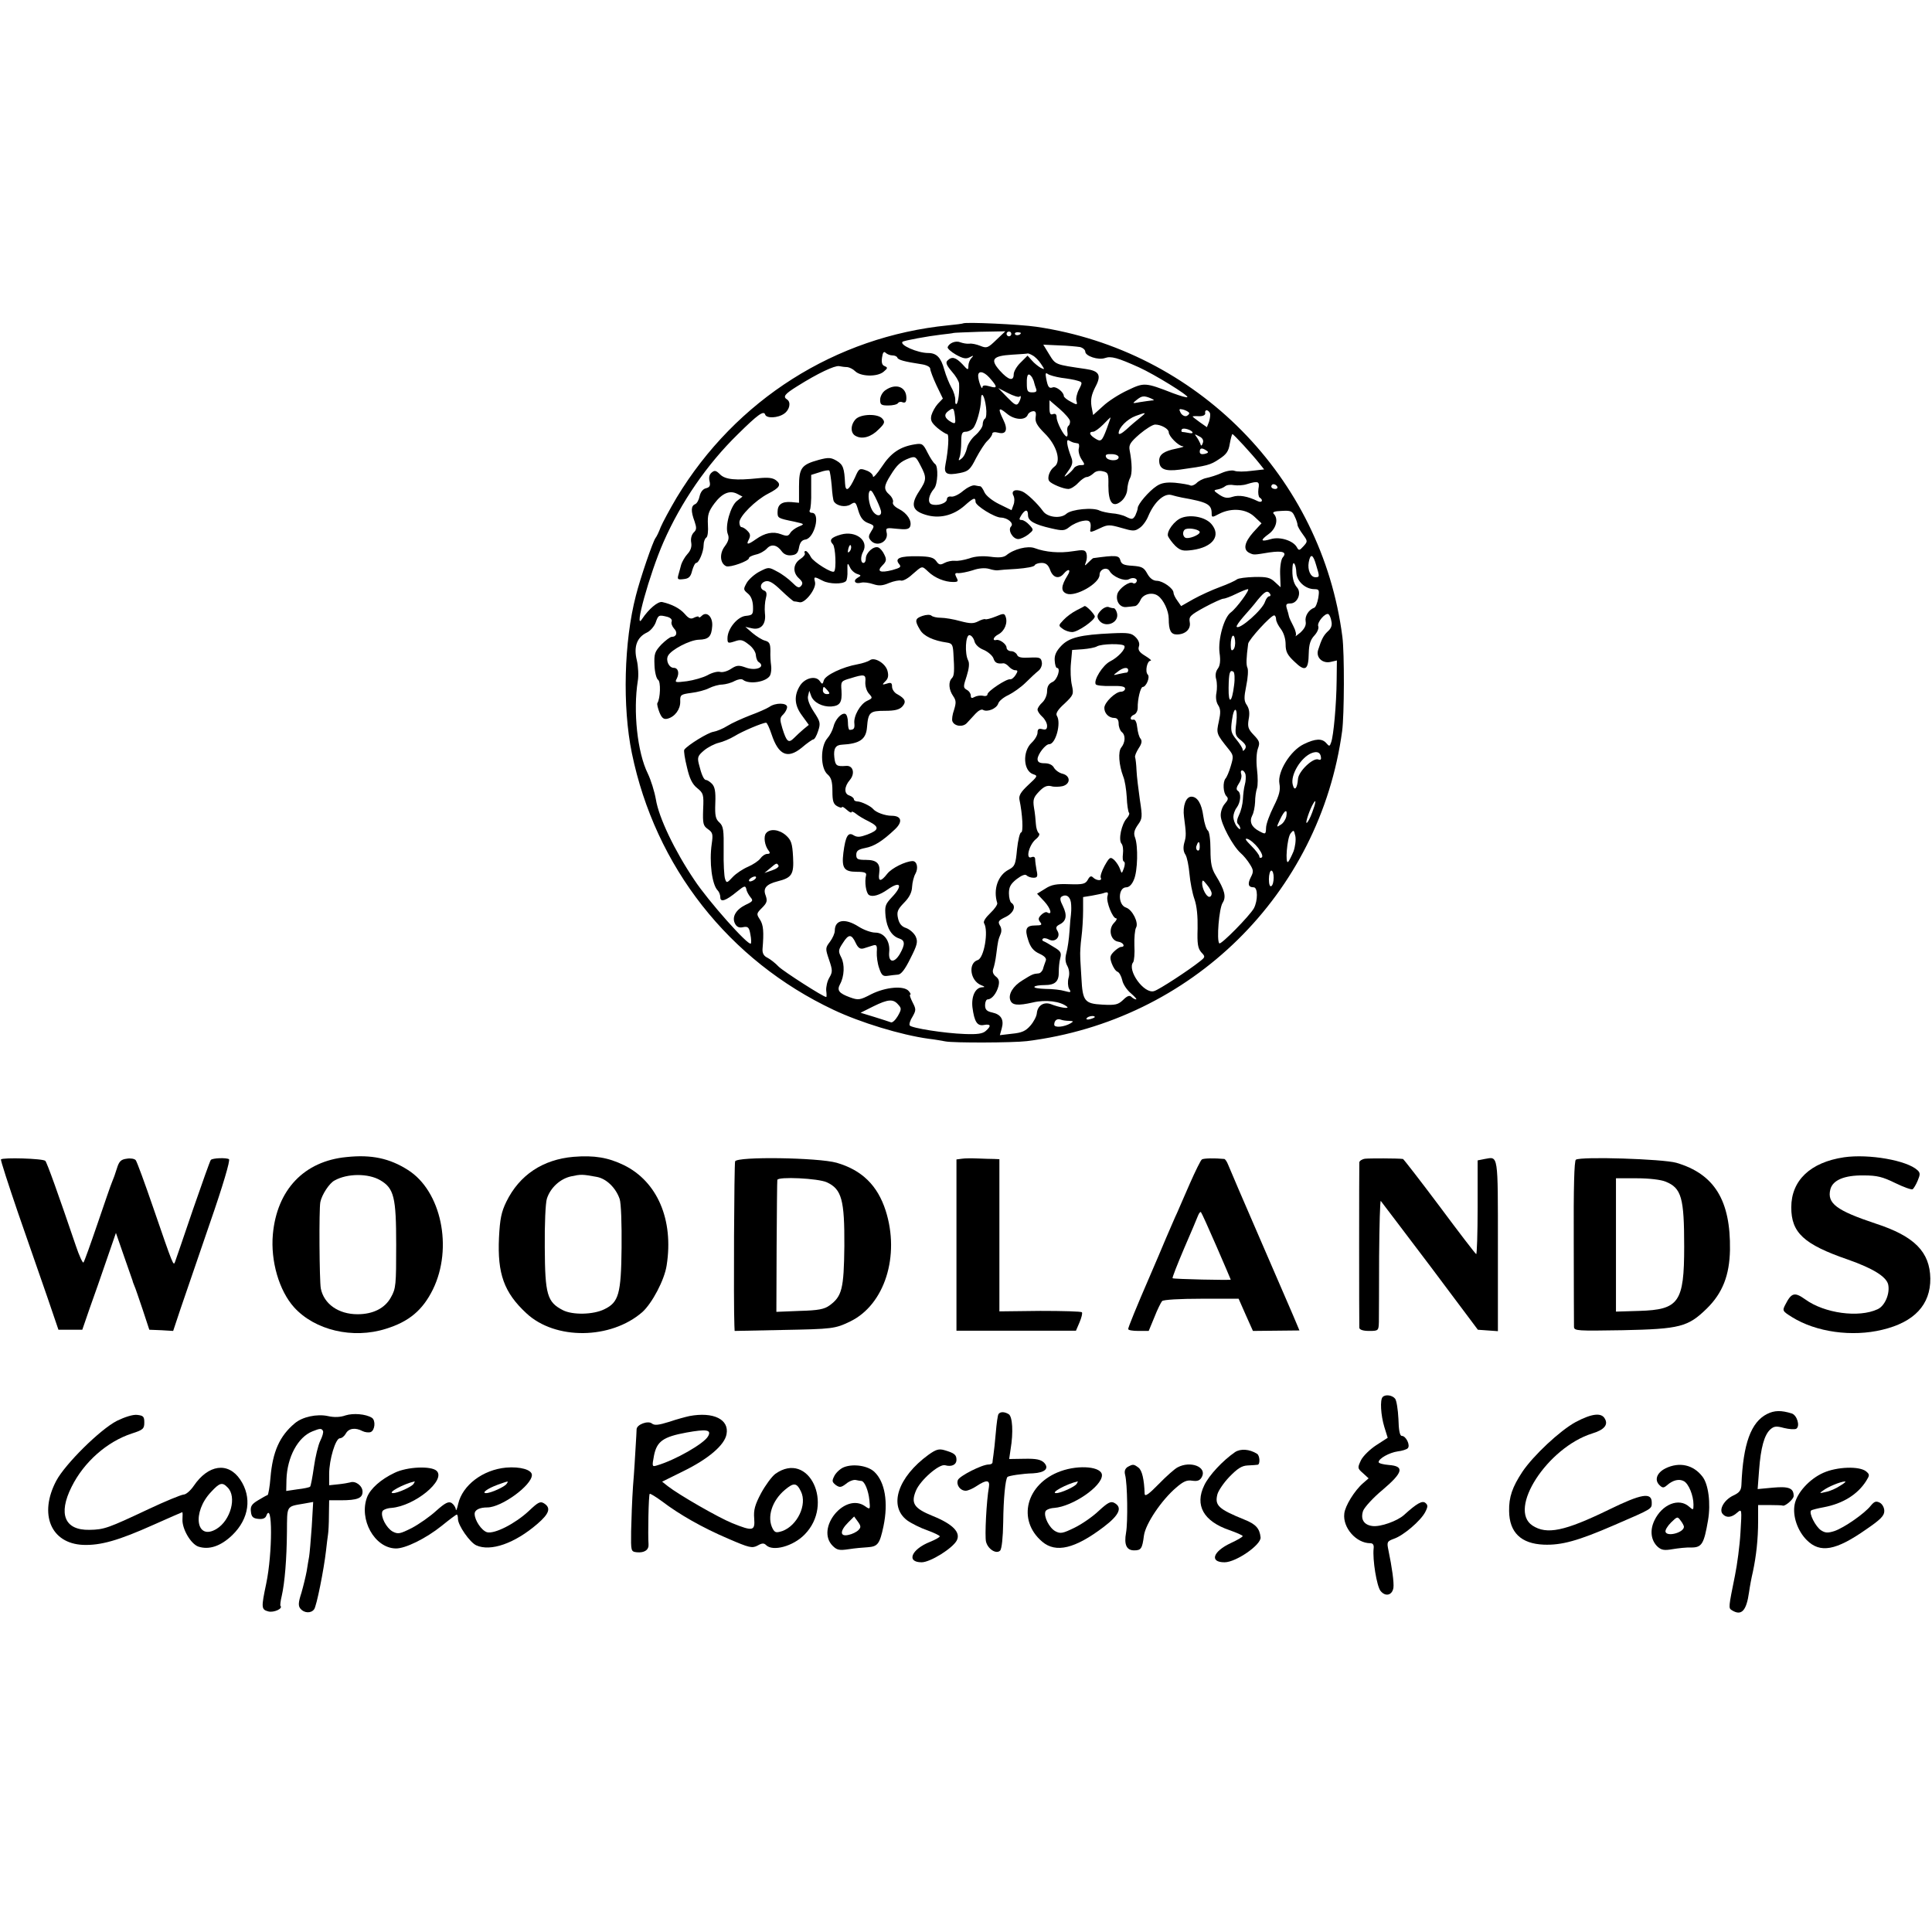
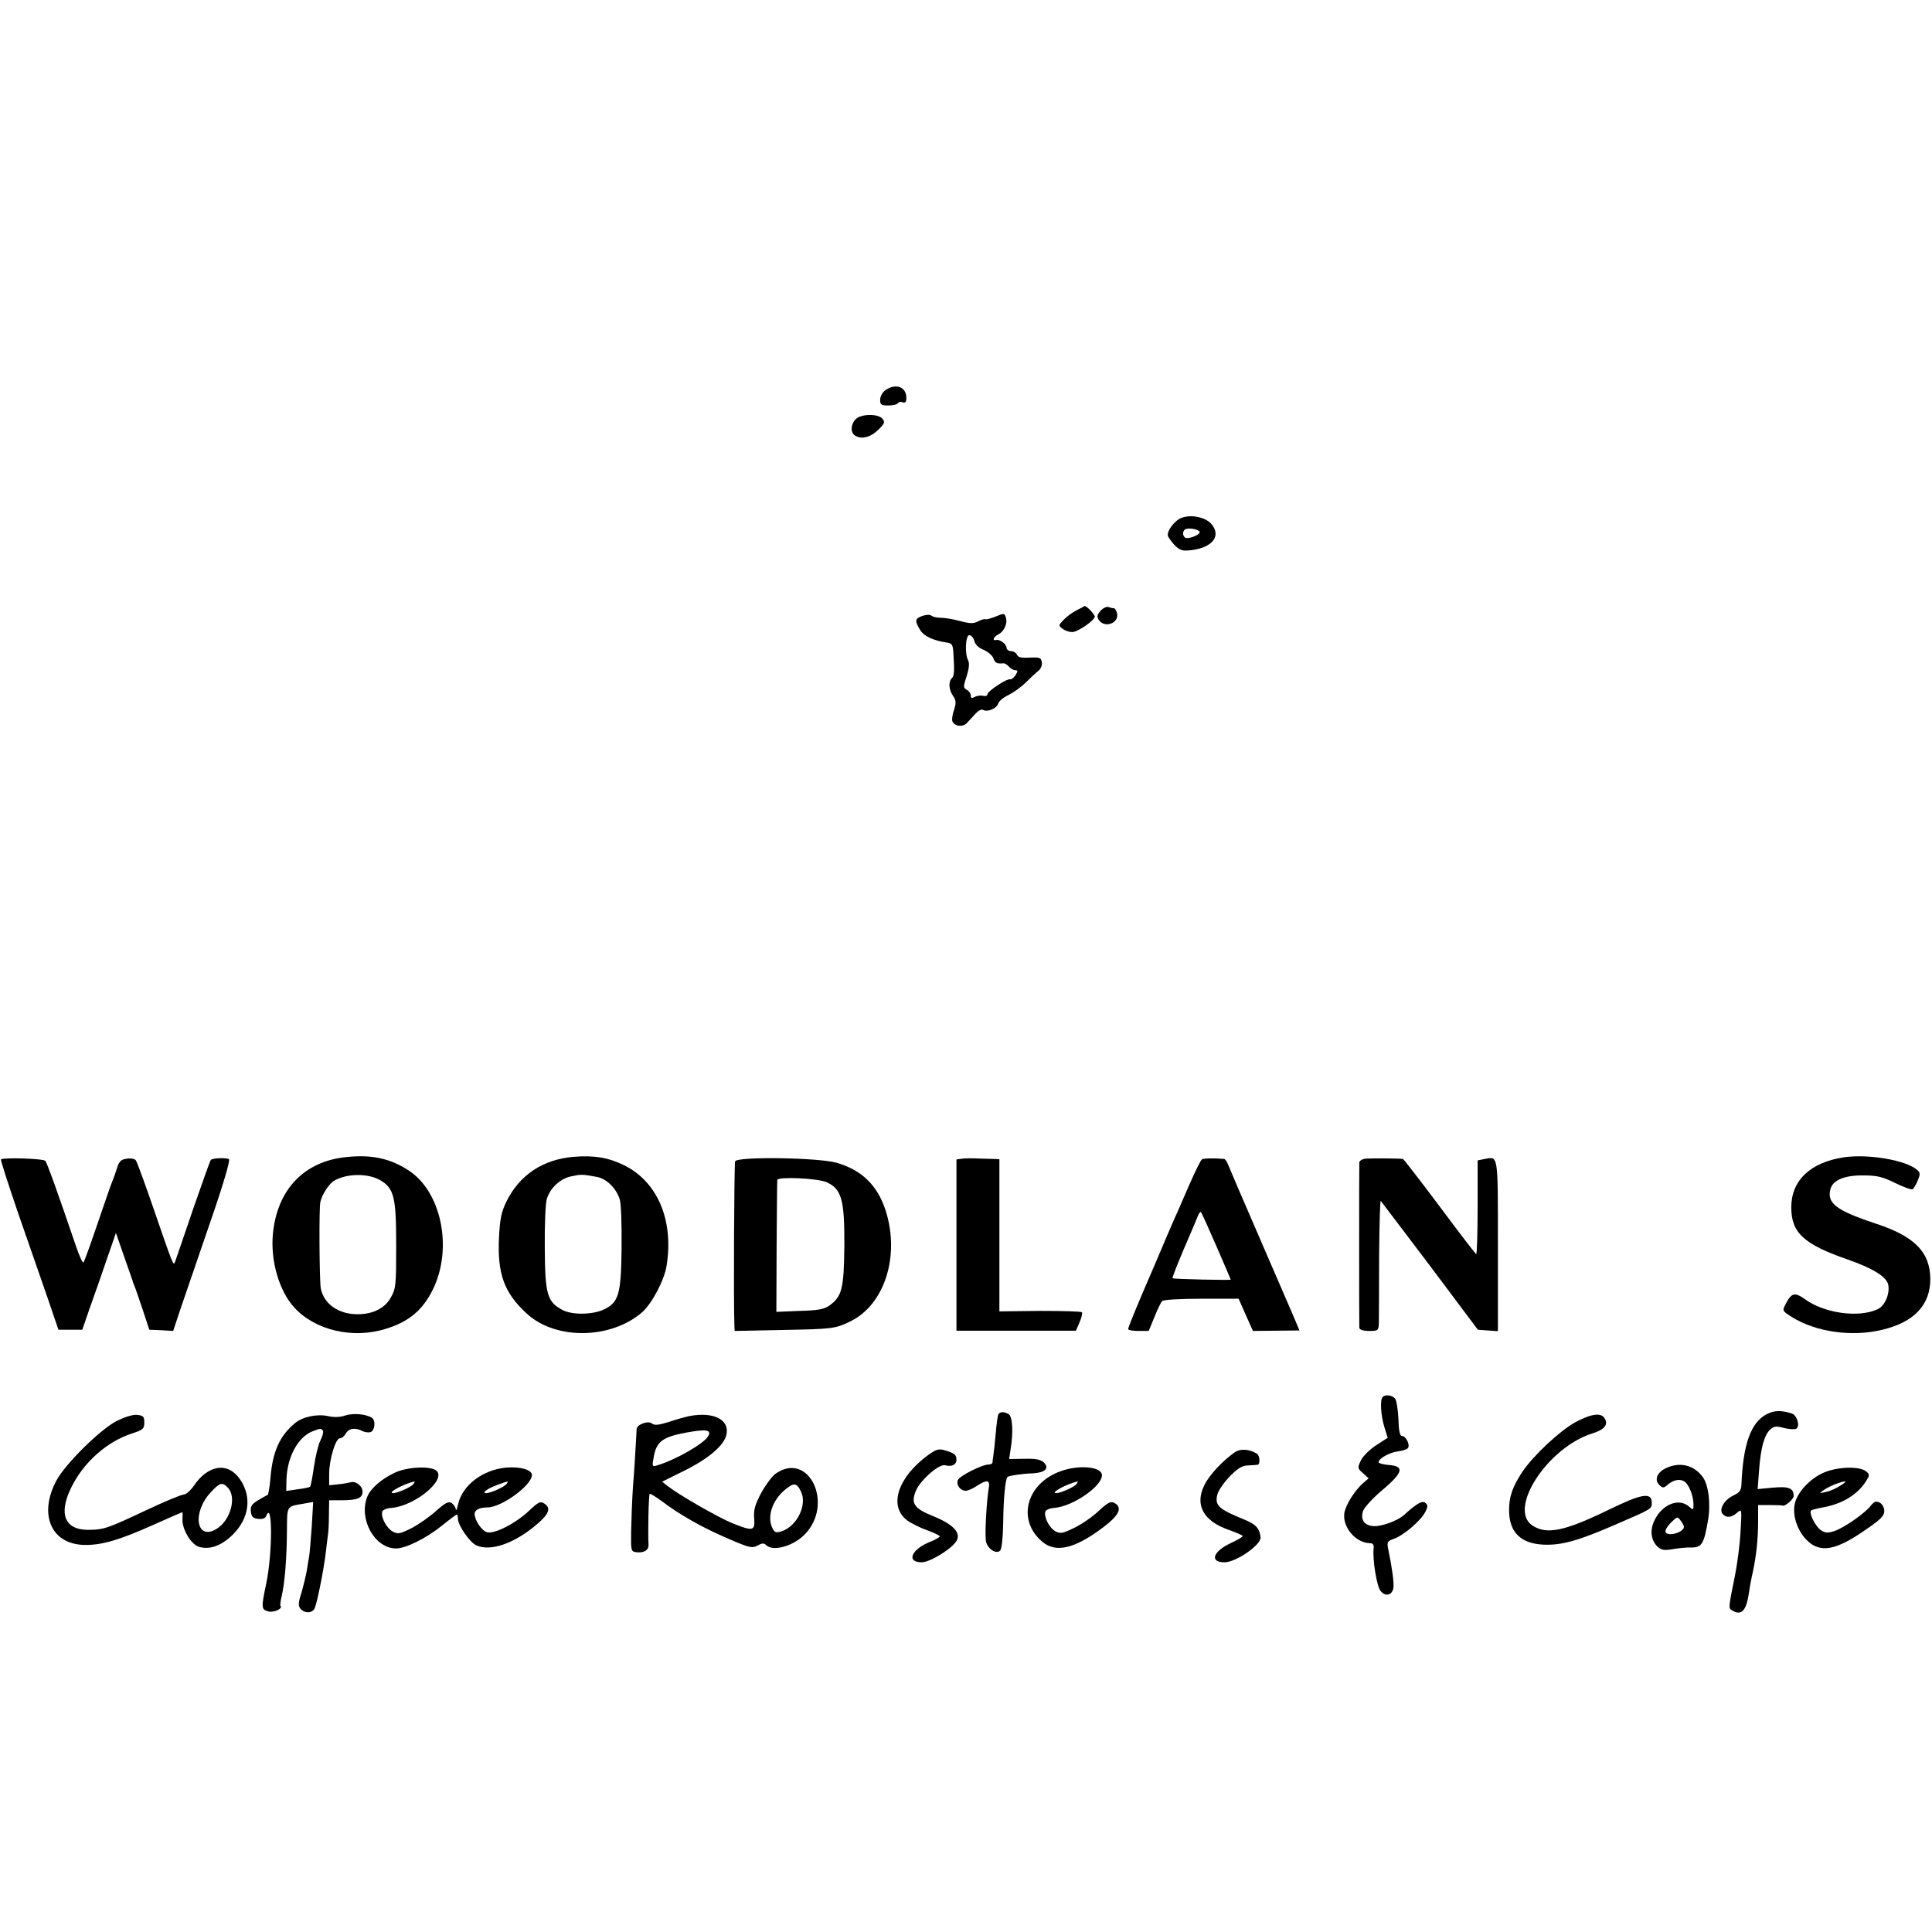
<svg xmlns="http://www.w3.org/2000/svg" version="1.0" width="810pt" height="810pt" viewBox="0 0 810 810" preserveAspectRatio="xMidYMid meet">
  <g transform="translate(0,810) scale(0.1,-0.1)" fill="#000000" stroke="none">
-     <path d="M4037 6744 c-1 -1 -29 -5 -62 -8 -472 -47 -890 -312 -1138 -722 -29 -49 -59 -105 -67 -124 -7 -19 -17 -40 -22 -46 -11 -15 -63 -166 -82 -241 -50 -192 -57 -465 -17 -660 98 -477 407 -870 846 -1077 112 -53 282 -105 398 -121 27 -3 59 -9 70 -11 33 -7 285 -6 342 1 690 86 1229 616 1322 1300 9 67 10 326 1 395 -86 670 -610 1201 -1283 1300 -67 10 -300 21 -308 14z m140 -69 c-35 -34 -40 -36 -67 -25 -15 6 -36 11 -46 9 -11 -1 -27 2 -38 6 -19 8 -47 -3 -53 -21 -1 -5 14 -19 35 -31 29 -16 42 -19 57 -11 17 9 18 8 8 -3 -7 -7 -13 -22 -13 -33 0 -19 -2 -19 -25 7 -28 29 -44 34 -63 15 -8 -8 -4 -19 18 -45 17 -19 30 -41 31 -51 2 -35 -3 -77 -10 -85 -4 -4 -7 2 -6 15 1 12 -6 36 -16 53 -9 16 -23 50 -30 75 -14 51 -32 70 -68 70 -44 0 -121 34 -107 47 4 5 109 24 161 30 28 3 51 6 52 7 1 1 51 3 110 5 l108 2 -38 -36z m63 25 c0 -5 -4 -10 -10 -10 -5 0 -10 5 -10 10 0 6 5 10 10 10 6 0 10 -4 10 -10z m40 4 c0 -8 -19 -13 -24 -6 -3 5 1 9 9 9 8 0 15 -2 15 -3z m248 -59 c12 -3 22 -12 22 -19 0 -19 55 -37 83 -27 25 9 53 1 142 -39 66 -30 210 -119 203 -125 -2 -3 -29 5 -59 16 -118 46 -122 46 -191 13 -35 -16 -82 -46 -104 -67 l-41 -37 -7 37 c-4 29 0 48 16 80 27 50 17 68 -40 76 -129 19 -126 17 -153 61 l-25 41 65 -3 c36 -1 76 -5 89 -7z m-787 -35 c10 0 19 -4 21 -9 3 -10 29 -17 101 -28 21 -3 37 -11 37 -19 0 -7 12 -39 26 -69 l27 -56 -21 -22 c-11 -12 -23 -34 -27 -48 -5 -21 0 -31 25 -53 17 -14 36 -26 41 -26 9 0 5 -66 -7 -127 -8 -40 5 -47 61 -36 35 7 43 14 67 62 16 30 37 63 48 73 11 10 20 24 20 29 0 7 10 9 25 5 34 -9 42 13 21 55 -23 47 -20 54 14 26 32 -28 79 -31 89 -6 3 8 13 14 22 15 11 1 14 -6 11 -25 -3 -20 6 -36 38 -68 51 -50 71 -119 40 -140 -19 -14 -31 -46 -21 -60 9 -12 59 -33 80 -33 10 0 28 11 41 25 13 14 29 25 36 25 7 0 19 7 28 15 10 10 24 13 40 9 22 -5 24 -10 23 -60 0 -71 18 -94 53 -66 14 11 25 32 26 49 1 17 6 39 12 49 9 18 9 60 -2 117 -4 22 3 33 42 67 26 22 55 40 65 40 25 0 57 -18 57 -32 0 -17 41 -58 59 -59 9 -1 -4 -5 -28 -10 -50 -10 -71 -24 -71 -50 0 -36 24 -46 86 -38 115 16 128 19 165 44 31 20 40 33 45 65 4 22 9 40 11 40 5 0 83 -85 113 -123 l20 -25 -53 -6 c-29 -4 -61 -4 -71 0 -9 4 -34 0 -54 -9 -20 -9 -49 -18 -64 -21 -15 -3 -34 -13 -42 -22 -9 -8 -20 -12 -26 -9 -5 3 -34 8 -63 11 -38 3 -59 -1 -78 -14 -32 -21 -79 -76 -79 -92 0 -6 -5 -20 -10 -31 -10 -17 -14 -18 -38 -6 -15 8 -42 14 -61 15 -18 2 -41 7 -50 11 -27 15 -119 6 -140 -13 -24 -22 -80 -15 -98 11 -24 33 -68 75 -88 83 -29 11 -47 2 -36 -18 5 -10 5 -27 0 -39 l-8 -22 -51 25 c-29 14 -55 35 -62 49 -6 14 -14 25 -17 26 -3 0 -14 2 -24 4 -10 2 -32 -9 -49 -23 -17 -15 -40 -26 -50 -24 -10 2 -18 -3 -18 -11 0 -17 -41 -30 -65 -21 -17 7 -12 38 11 65 16 18 19 95 4 104 -6 4 -20 25 -31 47 -19 38 -23 40 -54 35 -62 -10 -100 -36 -138 -94 -20 -30 -37 -49 -37 -40 0 8 -13 20 -29 25 -27 10 -30 8 -46 -29 -26 -56 -40 -64 -42 -26 -3 64 -8 79 -35 95 -24 14 -34 15 -75 4 -73 -20 -83 -34 -83 -112 l0 -68 -32 3 c-40 3 -58 -10 -58 -42 0 -25 1 -26 70 -40 44 -10 45 -10 18 -21 -14 -6 -30 -18 -35 -27 -8 -13 -14 -14 -38 -5 -34 13 -68 6 -106 -21 -34 -24 -42 -24 -29 0 7 15 6 23 -6 35 -8 9 -20 16 -25 16 -5 0 -9 9 -9 20 0 26 68 93 120 120 49 25 57 38 34 56 -14 11 -34 13 -74 9 -96 -10 -139 -6 -161 16 -17 17 -23 18 -35 8 -10 -8 -13 -21 -9 -37 4 -18 1 -25 -15 -29 -13 -3 -23 -16 -27 -34 -3 -15 -11 -30 -19 -33 -17 -7 -18 -29 -2 -72 9 -27 9 -35 -4 -47 -9 -10 -13 -26 -10 -42 3 -17 -2 -33 -16 -48 -11 -12 -22 -32 -26 -44 -3 -13 -9 -32 -12 -44 -5 -18 -2 -20 22 -17 22 2 30 10 36 36 5 17 12 32 17 32 11 0 31 47 31 75 0 13 5 27 11 31 6 3 9 27 7 54 -2 41 2 55 27 89 33 44 65 57 97 40 l21 -11 -23 -18 c-27 -21 -51 -105 -39 -138 7 -17 4 -30 -12 -52 -24 -31 -20 -73 6 -84 17 -6 95 22 95 34 0 5 13 11 29 15 16 3 37 15 46 25 19 21 43 16 63 -12 9 -12 23 -18 40 -16 21 2 28 10 32 33 4 21 12 31 27 33 38 6 64 112 27 112 -8 0 -12 5 -9 11 4 5 7 41 6 79 l0 69 35 11 c19 7 38 10 41 7 3 -4 7 -32 10 -63 2 -32 6 -61 9 -66 12 -20 49 -26 70 -13 20 13 22 11 33 -27 9 -29 20 -43 41 -51 27 -10 27 -12 13 -34 -12 -19 -13 -26 -3 -38 26 -32 78 -6 67 34 -4 18 0 19 44 14 38 -4 50 -2 55 10 8 23 -12 55 -47 73 -18 9 -29 21 -25 29 2 7 -4 21 -15 31 -25 22 -24 36 5 82 27 44 42 57 78 71 25 9 28 7 47 -30 27 -51 26 -61 -5 -108 -37 -56 -30 -82 26 -99 57 -18 116 -4 164 38 38 34 46 36 46 16 0 -16 80 -66 107 -66 28 -1 55 -24 42 -37 -15 -15 7 -53 30 -53 10 0 29 9 42 19 23 19 24 19 5 40 -11 12 -25 21 -33 21 -11 0 -11 4 -1 20 16 25 28 26 28 0 0 -24 27 -39 97 -55 48 -11 56 -11 77 6 14 11 38 22 55 25 30 6 38 -3 32 -38 -2 -11 4 -10 42 8 31 15 39 15 88 1 48 -14 56 -15 76 -1 13 8 30 31 38 52 25 58 65 94 95 87 14 -4 34 -9 45 -11 107 -19 125 -28 125 -67 0 -17 2 -17 32 -1 51 26 112 21 147 -12 l30 -28 -35 -38 c-37 -42 -43 -73 -16 -86 19 -9 17 -9 84 2 56 8 75 1 56 -21 -7 -8 -12 -39 -11 -70 l2 -55 -24 22 c-20 19 -35 22 -86 21 -34 -1 -67 -5 -73 -10 -6 -5 -38 -20 -71 -32 -33 -12 -83 -35 -112 -51 l-51 -29 -16 23 c-9 12 -16 27 -16 33 0 18 -44 49 -69 50 -16 0 -30 10 -41 30 -14 26 -23 30 -62 33 -37 2 -47 7 -51 24 -6 20 -19 21 -114 8 -1 0 -10 -8 -19 -17 -17 -17 -18 -17 -11 1 4 10 5 26 2 36 -5 15 -13 16 -57 9 -55 -9 -115 -4 -160 13 -29 11 -88 -4 -119 -30 -12 -9 -31 -11 -67 -6 -32 4 -64 2 -88 -7 -22 -7 -49 -12 -61 -10 -12 1 -32 -3 -43 -9 -18 -10 -24 -8 -35 8 -11 15 -27 19 -77 20 -74 1 -98 -8 -79 -32 11 -13 7 -16 -28 -26 -51 -13 -67 -6 -41 20 16 16 18 24 8 44 -6 14 -18 28 -26 31 -19 7 -52 -22 -52 -47 0 -10 -4 -18 -10 -18 -12 0 -13 26 -1 48 24 46 -31 88 -93 71 -42 -12 -51 -23 -34 -41 11 -11 15 -105 5 -114 -8 -9 -85 39 -97 60 -7 14 -17 26 -22 26 -5 0 -7 -4 -4 -9 3 -5 -5 -16 -19 -25 -30 -20 -33 -56 -5 -81 15 -14 17 -21 9 -31 -9 -11 -16 -8 -38 14 -15 15 -43 36 -63 46 -35 19 -36 19 -73 0 -20 -10 -45 -32 -54 -47 -15 -27 -15 -29 4 -45 14 -11 21 -30 22 -54 1 -34 -1 -37 -30 -40 -35 -3 -77 -54 -77 -94 0 -21 2 -22 30 -13 25 9 34 7 59 -13 17 -12 30 -33 30 -45 1 -12 6 -25 11 -28 33 -21 -11 -40 -55 -23 -28 10 -37 9 -60 -6 -15 -10 -35 -16 -46 -13 -10 3 -34 -3 -53 -14 -19 -10 -58 -21 -86 -25 -49 -6 -52 -6 -42 12 11 23 5 44 -13 44 -20 0 -35 31 -24 51 13 25 91 66 129 67 41 1 53 13 56 57 3 39 -23 64 -44 43 -7 -7 -12 -9 -12 -5 0 4 -8 3 -19 -2 -14 -8 -23 -5 -40 15 -21 24 -55 41 -95 50 -18 3 -56 -29 -84 -71 -37 -58 31 189 90 323 73 166 182 325 311 451 84 83 109 101 115 83 5 -17 54 -15 80 4 23 16 29 48 12 59 -19 12 -10 23 43 56 86 54 156 87 175 84 9 -2 25 -4 34 -4 9 -1 24 -8 33 -17 23 -23 92 -25 119 -3 18 15 19 18 5 24 -11 4 -14 15 -11 36 3 22 8 27 15 20 6 -6 19 -11 28 -11z m588 0 c10 -5 26 -21 35 -35 17 -25 17 -26 -1 -17 -10 6 -27 19 -37 31 l-18 20 -29 -29 c-16 -15 -29 -38 -29 -49 0 -31 -22 -25 -58 15 -42 47 -31 62 51 67 34 2 63 4 65 5 2 1 11 -2 21 -8z m-182 -92 c36 -40 36 -48 3 -38 -21 6 -30 5 -31 -3 -1 -17 -17 24 -18 46 -1 24 22 21 46 -5z m303 -2 c25 -3 55 -8 67 -12 21 -6 22 -7 7 -36 -9 -17 -14 -39 -11 -49 5 -17 3 -18 -24 -3 -16 8 -29 19 -29 24 0 16 -32 41 -46 36 -16 -6 -21 1 -28 38 -4 21 -2 25 7 18 7 -5 32 -12 57 -16z m-123 2 c4 -7 8 -17 9 -23 1 -5 5 -17 8 -25 4 -11 0 -15 -16 -15 -20 0 -23 5 -23 38 -1 38 7 47 22 25z m-53 -81 c9 10 7 -10 -4 -27 -8 -12 -16 -8 -47 24 l-38 39 41 -21 c23 -12 44 -18 48 -15z m-140 -44 c3 -23 1 -45 -4 -48 -6 -3 -10 -15 -10 -25 0 -10 -14 -30 -30 -44 -17 -14 -33 -39 -36 -55 -4 -17 -13 -36 -22 -43 -13 -11 -15 -10 -9 5 4 10 7 39 7 63 0 36 3 44 19 44 10 0 24 7 31 15 15 18 32 81 33 118 0 41 15 19 21 -30z m691 37 c15 -7 16 -9 4 -9 -9 -1 -32 -4 -50 -7 -32 -6 -33 -6 -14 9 22 18 31 19 60 7z m-339 -95 c1 -8 -2 -17 -6 -20 -5 -3 -7 -14 -5 -25 2 -11 1 -20 -3 -20 -11 0 -42 60 -42 80 0 13 -5 17 -15 14 -11 -5 -15 2 -15 26 l0 32 42 -36 c23 -20 43 -43 44 -51z m-482 17 c3 -28 1 -30 -15 -22 -29 16 -33 32 -14 46 23 17 24 15 29 -24z m981 18 c3 -4 -2 -10 -10 -14 -8 -3 -19 3 -25 13 -8 16 -7 18 10 14 11 -3 22 -9 25 -13z m88 -2 c2 -7 0 -23 -4 -36 l-9 -23 -30 21 c-16 12 -30 22 -30 24 0 1 12 2 28 1 16 0 26 5 25 13 -2 6 1 12 6 12 5 0 11 -6 14 -12z m-293 -19 c-14 -11 -40 -33 -57 -49 -20 -18 -33 -24 -33 -16 0 23 36 59 71 72 46 17 48 16 19 -7z m-139 -44 c-21 -56 -25 -59 -50 -43 -24 15 -27 28 -8 28 7 0 26 14 42 30 16 17 30 30 31 30 1 0 -6 -20 -15 -45z m359 -19 c0 -3 -8 -3 -17 -1 -10 2 -22 4 -26 4 -5 1 -5 6 -2 11 6 9 45 -4 45 -14z m43 -43 c-5 -14 -8 -14 -11 -2 -3 7 -10 20 -16 28 -9 12 -8 12 11 2 15 -7 20 -17 16 -28z m-540 1 c4 -1 11 -2 16 -3 5 0 7 -10 4 -21 -3 -11 2 -31 11 -45 16 -24 15 -25 -3 -25 -11 0 -24 -6 -28 -12 -4 -7 -17 -20 -27 -28 -17 -13 -17 -11 3 16 17 23 20 36 13 55 -20 52 -23 81 -10 72 7 -4 16 -8 21 -9z m555 -33 c10 -6 9 -10 -7 -14 -14 -3 -21 0 -21 9 0 16 9 18 28 5z m-368 -28 c0 -18 -47 -16 -53 1 -4 10 3 13 24 12 16 0 29 -6 29 -13z m586 -133 c-2 -16 0 -32 5 -36 17 -10 10 -24 -8 -15 -43 21 -79 27 -106 18 -21 -7 -34 -5 -55 9 -25 17 -25 19 -7 22 11 2 25 8 31 13 7 6 23 8 38 5 14 -2 38 -1 53 4 49 15 55 12 49 -20z m79 10 c3 -5 -1 -10 -9 -10 -9 0 -16 5 -16 10 0 6 4 10 9 10 6 0 13 -4 16 -10z m-1662 -100 c6 -23 -14 -28 -31 -7 -15 18 -25 64 -18 84 5 12 11 8 25 -20 10 -20 21 -45 24 -57z m1735 -25 c7 -14 12 -30 12 -36 0 -5 10 -23 22 -39 21 -29 21 -30 3 -50 -17 -19 -20 -19 -28 -4 -15 27 -70 45 -108 34 -44 -13 -47 -6 -10 21 32 23 42 64 21 85 -7 7 4 11 33 12 38 2 45 0 55 -23z m-1866 -147 c-8 -8 -9 -4 -5 13 4 13 8 18 11 10 2 -7 -1 -18 -6 -23z m1956 -57 c15 -49 15 -51 -3 -51 -20 0 -34 30 -28 63 7 38 18 34 31 -12z m-1925 -37 c18 -6 19 -7 3 -16 -21 -12 -12 -28 14 -21 11 3 33 0 51 -6 24 -8 39 -7 67 5 20 8 42 12 49 10 7 -3 29 8 47 25 44 38 40 38 68 12 27 -26 69 -43 104 -43 21 0 23 3 14 19 -8 16 -7 20 9 18 10 0 37 5 59 12 25 9 51 11 69 6 15 -5 32 -7 36 -6 5 1 41 4 80 6 40 3 73 9 75 15 2 5 15 10 29 10 18 0 28 -8 36 -30 12 -33 37 -39 57 -15 19 23 32 18 16 -7 -28 -45 -29 -67 -4 -77 38 -14 138 43 138 79 0 24 31 35 42 16 13 -24 63 -45 82 -34 18 10 39 2 30 -13 -3 -5 -10 -7 -15 -3 -14 8 -56 -22 -64 -45 -9 -30 10 -59 37 -56 13 1 29 3 36 4 7 0 18 12 24 26 11 25 50 34 73 17 23 -16 45 -63 45 -96 0 -49 9 -66 34 -66 36 0 60 23 54 52 -4 23 2 29 62 62 37 20 73 36 79 36 7 0 31 9 53 20 23 11 45 20 50 20 11 0 -48 -80 -71 -97 -29 -20 -55 -113 -48 -170 5 -33 2 -54 -7 -66 -9 -12 -12 -28 -7 -45 4 -15 4 -40 1 -57 -4 -18 -1 -39 7 -51 11 -17 11 -32 3 -69 -11 -50 -11 -51 42 -117 20 -25 20 -30 8 -70 -7 -24 -17 -47 -22 -52 -12 -15 -10 -60 4 -74 9 -9 7 -16 -7 -32 -10 -11 -18 -34 -17 -50 1 -34 50 -126 83 -156 12 -10 30 -32 39 -47 16 -25 16 -32 4 -55 -14 -28 -11 -42 12 -42 18 0 18 -56 1 -88 -18 -32 -138 -154 -145 -147 -12 12 -1 147 14 170 16 25 9 53 -29 115 -17 28 -22 50 -22 108 0 43 -5 76 -11 80 -6 4 -15 31 -19 60 -7 53 -25 82 -50 82 -23 0 -37 -39 -31 -84 9 -70 10 -80 1 -110 -5 -19 -4 -36 5 -49 7 -11 14 -48 17 -81 3 -34 12 -81 21 -106 10 -29 14 -72 13 -123 -2 -64 1 -82 15 -99 18 -19 18 -20 -6 -39 -45 -36 -170 -118 -191 -124 -42 -14 -115 88 -88 121 4 6 7 37 5 70 -1 32 2 66 7 75 12 20 -15 75 -42 84 -35 11 -34 85 1 85 12 0 24 12 32 32 16 36 18 141 5 176 -7 18 -4 31 11 53 20 27 20 34 9 106 -6 43 -13 98 -14 123 -1 25 -4 50 -6 55 -2 6 5 22 15 38 13 19 15 31 8 40 -6 6 -12 28 -14 47 -2 21 -8 34 -15 33 -18 -4 -16 14 2 21 8 3 15 16 15 28 -1 37 12 88 21 88 14 0 32 41 21 52 -12 12 -3 58 12 58 6 0 -4 9 -22 20 -25 15 -32 25 -27 40 4 12 -1 26 -14 39 -17 17 -30 19 -98 16 -134 -6 -181 -18 -214 -53 -21 -22 -29 -40 -27 -62 1 -16 5 -30 9 -30 18 0 2 -50 -18 -59 -16 -7 -23 -19 -23 -39 0 -16 -9 -37 -20 -47 -11 -10 -20 -23 -20 -30 0 -7 9 -20 20 -30 11 -10 20 -27 20 -38 0 -14 -5 -18 -20 -14 -15 4 -20 0 -20 -14 0 -11 -11 -30 -25 -43 -39 -37 -35 -118 7 -132 20 -6 18 -9 -21 -45 -31 -29 -40 -44 -37 -61 13 -61 17 -138 7 -138 -5 0 -13 -32 -17 -70 -6 -65 -9 -72 -35 -86 -45 -23 -66 -83 -48 -140 2 -6 -11 -25 -29 -42 -20 -19 -31 -36 -26 -43 19 -32 0 -146 -27 -154 -41 -13 -32 -86 14 -105 16 -6 18 -9 5 -9 -29 -1 -46 -38 -41 -84 8 -61 20 -80 49 -74 28 5 31 -4 7 -25 -13 -12 -36 -15 -88 -13 -86 3 -224 25 -231 36 -3 5 2 22 12 37 15 27 15 31 0 60 -9 18 -14 32 -10 32 4 0 1 7 -6 15 -20 24 -97 17 -157 -13 -48 -25 -54 -26 -90 -13 -46 17 -55 29 -41 55 18 33 20 83 5 112 -13 26 -13 31 7 61 24 38 36 38 54 -1 10 -21 19 -26 33 -22 10 3 28 9 38 12 16 5 19 1 17 -27 -1 -18 3 -49 10 -68 10 -30 16 -35 36 -32 12 2 32 4 43 5 13 1 29 21 52 68 29 57 32 70 22 92 -7 14 -24 29 -39 35 -20 6 -30 19 -35 41 -6 27 -2 37 25 65 23 23 33 44 34 67 1 18 7 43 14 55 13 23 7 53 -12 53 -30 -1 -87 -29 -106 -53 -27 -35 -39 -34 -34 1 6 41 -9 57 -55 57 -35 0 -41 3 -41 21 0 17 8 23 38 29 37 7 71 28 124 78 34 32 28 57 -14 57 -27 0 -66 14 -78 29 -10 12 -50 31 -65 31 -8 0 -15 4 -15 9 0 5 -8 12 -19 16 -23 7 -22 37 2 65 23 27 14 62 -16 59 -40 -3 -45 1 -49 36 -4 36 5 52 32 53 74 4 101 22 105 73 5 63 12 69 75 69 42 0 61 5 73 18 18 20 12 33 -20 51 -13 6 -23 21 -23 32 0 16 -4 19 -22 13 -20 -6 -21 -5 -6 10 12 11 14 24 9 43 -8 32 -55 60 -74 45 -7 -5 -30 -13 -52 -17 -62 -11 -134 -45 -141 -67 -5 -18 -7 -18 -18 -2 -17 22 -60 12 -81 -19 -27 -42 -25 -83 7 -126 l29 -40 -22 -18 c-12 -10 -30 -27 -40 -37 -23 -23 -31 -17 -49 41 -11 37 -11 44 4 58 9 9 16 23 16 31 0 18 -49 19 -75 0 -11 -7 -47 -23 -80 -35 -33 -13 -76 -32 -95 -44 -19 -12 -46 -23 -59 -25 -22 -3 -107 -55 -122 -75 -3 -4 2 -37 11 -73 11 -49 23 -72 43 -88 26 -21 28 -27 25 -89 -2 -60 0 -69 20 -83 20 -14 22 -21 16 -62 -11 -76 1 -171 25 -195 6 -6 11 -19 11 -29 0 -22 23 -15 70 24 31 25 35 26 39 11 1 -10 10 -25 17 -34 13 -15 11 -18 -21 -33 -40 -20 -58 -51 -43 -79 7 -13 17 -18 34 -14 20 4 25 -1 30 -30 4 -19 4 -36 2 -39 -11 -10 -179 179 -237 267 -83 123 -149 262 -161 337 -6 34 -21 82 -34 109 -44 89 -62 261 -42 388 4 21 2 61 -4 87 -14 56 0 96 42 116 14 6 31 26 37 42 11 32 13 33 49 24 14 -4 21 -12 18 -20 -3 -7 2 -20 10 -29 16 -16 11 -35 -10 -35 -6 0 -26 -15 -43 -32 -28 -30 -31 -39 -29 -86 1 -30 8 -57 15 -62 12 -7 10 -78 -3 -98 -2 -4 2 -21 9 -39 10 -24 18 -30 34 -26 31 8 54 40 53 72 -1 28 2 30 46 36 26 3 60 12 75 20 16 8 41 15 55 15 15 1 38 7 52 15 14 7 29 10 35 5 26 -21 100 -9 114 19 4 9 6 27 4 41 -2 14 -4 41 -3 61 0 30 -4 38 -22 43 -13 3 -36 18 -53 32 l-30 26 27 -6 c38 -9 61 17 55 63 -2 20 0 48 4 63 5 19 3 28 -7 32 -21 8 -17 33 6 39 15 4 33 -7 66 -39 25 -24 49 -44 52 -45 4 0 15 -2 25 -4 23 -4 71 58 64 85 -6 24 -4 24 33 5 27 -14 84 -15 97 -1 4 4 7 23 6 44 -1 33 1 34 10 15 5 -13 19 -25 30 -29z m1842 5 c2 -36 37 -68 74 -69 22 0 23 -3 18 -37 -4 -21 -11 -39 -17 -41 -23 -8 -40 -35 -36 -57 3 -16 -4 -30 -22 -47 -15 -12 -24 -19 -20 -14 4 5 0 23 -9 40 -9 17 -18 36 -19 42 -1 6 -5 21 -9 33 -5 17 -2 21 15 21 30 0 48 44 28 67 -15 17 -22 45 -19 87 2 30 15 10 16 -25z m-110 -89 c3 -5 2 -10 -4 -10 -5 0 -13 -10 -17 -22 -10 -34 -107 -119 -119 -106 -3 3 10 21 27 41 18 20 46 52 61 72 30 36 41 42 52 25z m257 -115 c4 -16 -1 -30 -15 -42 -18 -17 -26 -32 -41 -79 -9 -31 19 -57 53 -49 l26 6 -1 -83 c-1 -102 -13 -233 -23 -260 -6 -18 -8 -18 -20 -4 -18 21 -46 20 -95 -4 -56 -27 -111 -116 -102 -165 5 -27 0 -48 -24 -96 -17 -34 -32 -74 -32 -90 -1 -27 -2 -28 -28 -14 -33 17 -43 40 -30 66 6 10 11 36 12 56 0 21 4 47 8 58 4 11 4 47 0 80 -4 35 -2 71 4 87 9 24 7 31 -18 57 -23 24 -26 34 -21 65 5 25 3 43 -7 59 -13 18 -13 32 -3 82 7 33 9 67 5 75 -6 13 -5 41 3 101 2 17 95 119 109 119 4 0 8 -7 8 -16 0 -9 9 -27 20 -41 12 -16 20 -41 20 -64 0 -31 7 -45 37 -73 45 -44 59 -36 60 35 1 38 7 57 24 75 12 13 19 30 16 38 -7 16 30 59 43 51 4 -3 10 -16 12 -30z m-411 -118 c-8 -8 -11 -2 -11 19 0 40 14 54 18 19 2 -15 -1 -32 -7 -38z m-457 15 c7 -12 -26 -48 -60 -65 -31 -16 -70 -79 -60 -96 3 -5 32 -8 64 -7 42 1 59 -2 59 -11 0 -7 -8 -13 -17 -13 -23 0 -70 -45 -70 -68 0 -23 19 -42 42 -42 12 0 18 -8 18 -24 0 -13 6 -29 13 -35 17 -13 15 -44 -2 -65 -14 -17 -10 -73 8 -121 7 -16 13 -55 15 -87 1 -32 6 -61 9 -65 4 -3 0 -14 -9 -24 -22 -24 -36 -90 -22 -106 6 -7 8 -26 6 -43 -2 -16 -1 -31 4 -32 5 -2 5 -14 0 -28 -9 -24 -9 -24 -16 -4 -4 12 -15 29 -24 38 -17 15 -20 13 -41 -24 -12 -22 -19 -44 -16 -50 8 -14 -18 -13 -32 1 -8 8 -14 6 -22 -9 -10 -18 -20 -21 -79 -19 -53 2 -74 -2 -100 -19 l-34 -21 31 -33 c27 -30 34 -59 11 -45 -5 3 -16 -2 -25 -11 -12 -12 -13 -19 -4 -30 9 -11 6 -14 -19 -14 -40 0 -47 -14 -31 -62 9 -29 22 -45 46 -56 24 -11 32 -21 27 -31 -3 -9 -9 -24 -11 -33 -3 -10 -12 -19 -19 -19 -23 -2 -27 -4 -67 -29 -40 -24 -61 -59 -51 -84 8 -21 32 -23 94 -9 54 13 117 5 144 -18 11 -10 -33 -3 -68 11 -30 11 -56 -6 -59 -38 -1 -13 -13 -36 -27 -52 -20 -23 -36 -30 -77 -34 l-51 -6 8 29 c10 36 -3 58 -40 66 -23 5 -30 12 -30 31 0 13 5 24 11 24 17 0 37 25 45 55 5 21 2 31 -11 41 -11 9 -15 19 -11 31 4 10 10 38 13 63 7 55 8 60 18 84 5 11 4 26 -3 36 -9 16 -6 21 23 35 34 16 47 46 25 60 -5 3 -10 21 -10 40 0 26 7 39 32 59 21 16 36 22 42 16 6 -6 19 -10 29 -10 16 0 19 5 13 31 -3 17 -6 38 -6 46 0 10 -6 13 -16 9 -25 -10 -10 51 18 75 14 11 19 22 13 26 -6 5 -11 22 -12 38 -1 17 -4 48 -8 69 -5 33 -2 43 21 67 20 21 33 27 51 23 12 -4 34 -3 48 0 34 9 34 43 0 52 -14 3 -30 15 -36 25 -6 12 -21 19 -39 19 -22 0 -30 5 -30 18 1 20 33 62 49 62 27 0 51 89 32 119 -6 9 3 25 32 51 38 36 39 40 31 77 -5 21 -7 63 -4 93 l5 55 44 3 c25 2 52 7 60 12 19 11 108 13 115 2z m16 -102 c0 -5 -3 -10 -7 -10 -5 0 -19 -3 -33 -6 -24 -6 -25 -6 -5 9 23 19 45 22 45 7z m444 -63 c-9 -75 -24 -82 -23 -11 1 64 5 77 20 68 5 -3 7 -28 3 -57z m-1546 14 c-1 -17 5 -38 15 -49 16 -18 16 -19 -7 -30 -29 -13 -58 -64 -54 -95 2 -21 -2 -27 -20 -27 -4 0 -7 14 -7 32 0 17 -5 33 -11 35 -16 6 -43 -24 -50 -55 -4 -15 -15 -36 -25 -47 -30 -34 -30 -126 1 -152 15 -13 20 -30 20 -70 0 -42 4 -54 20 -63 11 -6 20 -8 20 -4 0 4 9 -1 20 -11 11 -10 20 -14 20 -10 0 4 8 2 18 -6 9 -8 34 -23 55 -33 45 -23 43 -36 -7 -55 -30 -11 -42 -12 -57 -3 -23 15 -34 -3 -43 -73 -8 -65 3 -80 56 -80 33 0 42 -4 39 -15 -7 -28 0 -74 12 -82 15 -10 45 -1 79 23 54 38 65 17 17 -33 -28 -30 -30 -37 -26 -81 6 -50 26 -82 58 -92 24 -8 24 -25 2 -64 -24 -41 -49 -37 -45 7 5 46 -21 82 -58 82 -17 0 -48 11 -70 25 -58 37 -100 29 -100 -17 0 -11 -9 -31 -20 -46 -20 -26 -20 -29 -4 -76 15 -44 15 -51 1 -75 -9 -15 -14 -39 -13 -54 2 -15 2 -27 0 -27 -12 0 -177 106 -199 127 -14 15 -36 32 -48 38 -15 7 -21 19 -20 36 6 72 4 101 -11 124 -15 23 -15 25 9 49 21 21 23 29 15 52 -12 30 3 47 50 59 60 15 69 29 65 102 -3 58 -8 71 -30 91 -29 25 -67 29 -83 9 -12 -14 -6 -53 11 -74 7 -9 5 -13 -6 -13 -9 0 -22 -9 -29 -19 -7 -10 -31 -26 -52 -35 -21 -9 -50 -28 -64 -43 -24 -26 -26 -26 -32 -8 -4 11 -7 65 -6 119 1 87 -1 102 -18 118 -16 14 -19 29 -17 81 2 49 -2 68 -14 81 -9 9 -20 16 -25 16 -9 0 -19 22 -30 67 -7 28 -4 35 22 57 17 14 45 28 62 32 17 4 46 16 66 28 32 20 117 56 132 56 4 0 14 -22 23 -49 29 -87 67 -104 126 -56 22 19 45 35 49 35 5 0 14 16 20 35 11 33 9 40 -18 81 -19 29 -28 54 -24 67 l5 21 8 -22 c10 -27 47 -46 84 -44 37 3 46 17 43 67 -3 38 -2 40 37 51 60 19 66 17 63 -15z m-158 -36 c10 -12 10 -15 -4 -15 -9 0 -16 7 -16 15 0 8 2 15 4 15 2 0 9 -7 16 -15z m1713 -137 c-6 -47 -4 -53 20 -72 19 -16 24 -25 17 -36 -6 -9 -10 -10 -10 -3 0 6 -12 25 -26 42 -23 28 -25 37 -19 81 9 66 26 55 18 -12z m355 -141 c2 -11 -1 -15 -11 -11 -22 8 -82 -49 -85 -81 -3 -41 -15 -54 -22 -25 -11 41 35 116 80 133 22 8 35 3 38 -16z m-316 -74 c2 -10 1 -29 -3 -43 -4 -14 -7 -41 -8 -61 -1 -20 -8 -49 -16 -65 -9 -19 -11 -32 -5 -38 6 -6 10 -14 10 -20 0 -5 -7 -1 -15 10 -8 10 -14 28 -14 39 0 11 6 29 14 39 17 23 20 62 4 71 -7 5 -5 15 5 30 9 13 13 31 10 39 -3 9 -2 16 4 16 5 0 12 -8 14 -17z m280 -158 c-9 -25 -20 -45 -24 -45 -6 0 14 59 29 83 12 20 10 2 -5 -38z m-109 -18 c-3 -13 -13 -29 -24 -35 -18 -12 -18 -11 -2 23 19 40 32 46 26 12z m30 -147 c-8 -19 -18 -39 -22 -43 -14 -14 -5 101 10 119 13 16 14 15 20 -12 3 -16 -1 -45 -8 -64z m-148 15 c15 -20 21 -36 15 -40 -5 -3 -10 -2 -10 4 0 6 -15 26 -34 45 -24 24 -29 32 -16 29 11 -3 31 -20 45 -38z m-245 4 c0 -11 -4 -18 -10 -14 -5 3 -7 12 -3 20 7 21 13 19 13 -6z m-1766 -78 c3 -5 -9 -14 -27 -20 l-32 -11 24 20 c27 23 28 23 35 11z m2076 -50 c0 -17 -4 -33 -10 -36 -6 -4 -10 8 -10 29 0 20 5 36 10 36 6 0 10 -13 10 -29z m-2180 -11 c-8 -5 -17 -7 -19 -4 -3 3 1 9 9 14 8 5 17 7 19 4 3 -3 -1 -9 -9 -14z m1920 -56 c0 -8 -4 -14 -10 -14 -12 0 -30 34 -30 57 1 16 3 15 20 -6 11 -13 20 -29 20 -37z m-437 -12 c-6 -23 22 -92 36 -92 6 0 2 -9 -8 -19 -26 -26 -15 -74 17 -79 22 -3 32 -22 12 -22 -5 0 -19 -9 -30 -20 -16 -16 -18 -24 -9 -49 6 -16 16 -32 24 -35 7 -2 16 -18 20 -35 3 -17 20 -42 37 -56 16 -14 26 -25 21 -25 -5 0 -14 5 -20 11 -7 7 -17 4 -34 -13 -21 -20 -32 -23 -87 -20 -75 4 -83 15 -88 111 -2 36 -5 77 -5 91 -1 14 1 50 5 80 4 30 7 81 7 112 l0 57 37 6 c20 4 42 8 47 10 20 7 23 5 18 -13z m-152 -36 c1 -17 0 -35 -1 -41 -1 -5 -4 -36 -6 -69 -2 -32 -8 -73 -13 -91 -6 -22 -5 -39 4 -55 8 -15 10 -34 5 -50 -4 -15 -3 -35 2 -45 10 -16 8 -17 -18 -10 -16 5 -52 9 -81 9 -28 1 -49 4 -46 9 2 4 21 7 42 7 45 0 61 15 60 56 0 16 2 41 6 56 6 23 3 30 -26 47 -19 12 -38 23 -44 25 -5 2 -7 6 -3 10 3 4 15 3 26 -3 26 -14 51 12 35 37 -8 13 -5 19 11 27 27 14 31 38 12 77 -12 23 -13 34 -5 39 21 13 39 -2 40 -35z m-725 -418 c14 -15 14 -20 -2 -48 -10 -17 -23 -29 -29 -26 -5 2 -36 12 -68 22 l-59 18 54 27 c61 30 83 32 104 7z m824 -52 c0 -2 -9 -6 -20 -9 -11 -3 -18 -1 -14 4 5 9 34 13 34 5z m-107 -16 c18 -1 19 -2 6 -10 -27 -16 -69 -20 -69 -6 0 18 12 27 28 21 7 -3 23 -5 35 -5z" />
    <path d="M3712 6464 c-12 -8 -22 -26 -22 -40 0 -21 5 -24 34 -24 19 0 37 4 41 10 3 5 12 7 20 3 11 -3 15 2 15 19 0 46 -44 63 -88 32z" />
    <path d="M3587 6342 c-22 -24 -22 -59 1 -70 27 -15 65 -4 96 28 25 24 27 31 16 44 -18 23 -92 21 -113 -2z" />
    <path d="M4954 5929 c-30 -11 -64 -57 -57 -77 4 -9 18 -28 31 -41 22 -20 32 -22 71 -17 87 12 122 61 79 110 -25 28 -84 40 -124 25z m76 -60 c0 -12 -49 -31 -61 -23 -13 8 -11 32 3 36 18 6 58 -3 58 -13z" />
    <path d="M4513 5541 c-18 -9 -42 -27 -54 -40 -22 -23 -22 -24 -4 -37 10 -8 28 -14 40 -14 24 0 94 49 95 65 0 9 -36 47 -43 44 -1 -1 -16 -9 -34 -18z" />
    <path d="M4615 5540 c-15 -16 -17 -25 -9 -38 24 -38 88 -15 77 28 -3 11 -9 20 -13 20 -5 0 -15 2 -22 5 -8 3 -23 -4 -33 -15z" />
    <path d="M3868 5518 c-32 -11 -34 -20 -11 -58 15 -27 57 -46 113 -54 21 -3 25 -9 27 -42 5 -77 4 -97 -6 -107 -16 -16 -13 -49 5 -75 13 -19 13 -28 4 -58 -7 -19 -10 -41 -7 -48 8 -21 44 -26 61 -7 8 9 24 26 36 39 11 12 25 20 31 16 18 -11 57 5 64 26 3 11 23 27 43 36 20 10 53 33 73 53 20 20 44 42 53 49 10 8 16 24 14 35 -3 20 -9 22 -51 20 -35 -2 -49 1 -53 12 -4 8 -15 15 -25 15 -10 0 -19 7 -19 15 0 14 -28 35 -42 32 -19 -5 -14 12 7 23 27 14 41 49 31 75 -5 14 -9 14 -42 0 -20 -8 -39 -13 -43 -11 -3 2 -17 -2 -30 -9 -20 -10 -33 -10 -75 1 -28 8 -65 14 -81 14 -17 0 -35 4 -40 9 -6 5 -22 4 -37 -1z m217 -105 c3 -15 19 -30 40 -38 18 -8 36 -24 40 -35 6 -19 16 -24 41 -21 6 1 17 -6 24 -14 7 -8 19 -15 26 -15 12 0 12 -4 2 -20 -7 -11 -17 -19 -23 -18 -15 3 -95 -50 -95 -63 0 -6 -8 -9 -19 -6 -10 2 -26 0 -35 -5 -12 -7 -16 -5 -16 6 0 8 -7 19 -17 24 -15 9 -15 13 0 58 10 32 12 54 6 65 -15 29 -11 106 5 106 8 0 17 -11 21 -24z" />
    <path d="M1453 3249 c-178 -17 -292 -137 -309 -324 -10 -112 26 -236 89 -306 87 -96 246 -134 385 -90 97 30 154 78 197 165 85 174 35 413 -105 501 -77 49 -153 65 -257 54z m141 -97 c58 -34 67 -71 67 -271 0 -168 -1 -183 -22 -220 -25 -46 -75 -71 -140 -71 -80 0 -141 43 -154 108 -6 33 -8 333 -2 362 6 31 38 80 60 91 54 30 141 30 191 1z" />
    <path d="M2405 3250 c-129 -11 -227 -76 -282 -188 -21 -43 -27 -72 -31 -151 -7 -151 21 -230 115 -317 121 -113 354 -110 486 5 41 37 93 135 102 196 30 191 -39 351 -179 420 -66 32 -124 42 -211 35z m96 -84 c41 -7 81 -46 97 -93 6 -18 9 -104 8 -205 -2 -193 -12 -228 -72 -257 -46 -23 -133 -25 -174 -4 -66 34 -75 65 -76 263 -1 96 3 188 9 205 15 46 56 83 101 93 42 9 47 9 107 -2z" />
    <path d="M7731 3248 c-141 -21 -221 -97 -221 -210 0 -106 52 -155 238 -219 105 -37 159 -71 168 -103 9 -38 -13 -91 -44 -105 -79 -37 -223 -17 -303 41 -45 32 -58 29 -84 -22 -13 -25 -12 -27 28 -52 101 -63 252 -84 379 -53 134 32 202 105 201 215 -2 111 -66 177 -229 230 -165 55 -205 85 -190 144 10 38 58 59 139 58 57 0 80 -6 133 -32 35 -17 68 -29 73 -26 4 3 14 19 21 36 11 26 11 33 -1 44 -44 41 -203 69 -308 54z" />
    <path d="M4 3239 c-2 -3 31 -105 72 -225 42 -120 97 -280 123 -354 l46 -135 50 0 50 0 31 90 c18 50 50 141 71 203 l39 113 34 -98 c19 -54 35 -100 36 -103 0 -3 4 -12 7 -20 4 -8 19 -53 35 -100 l28 -85 50 -2 50 -3 31 93 c17 50 72 211 122 356 56 161 87 267 81 271 -11 7 -69 5 -76 -3 -3 -2 -36 -96 -75 -208 -38 -112 -72 -211 -75 -219 -7 -19 -7 -19 -91 225 -36 105 -69 195 -74 201 -5 6 -22 9 -38 6 -24 -3 -32 -11 -41 -41 -6 -20 -15 -45 -20 -56 -5 -11 -32 -90 -61 -175 -29 -85 -55 -158 -59 -163 -3 -4 -18 28 -32 70 -72 212 -121 349 -128 356 -9 10 -180 15 -186 6z" />
    <path d="M3082 3231 c-4 -11 -7 -592 -3 -689 l1 -22 198 4 c213 4 223 5 287 36 144 70 209 275 148 465 -34 105 -99 169 -205 200 -78 22 -418 27 -426 6z m385 -88 c62 -29 74 -74 73 -267 -2 -180 -10 -211 -62 -249 -22 -16 -47 -21 -125 -23 l-98 -4 1 273 c1 149 2 275 3 280 2 15 172 7 208 -10z" />
    <path d="M4033 3242 l-23 -3 0 -359 0 -359 251 0 250 0 15 35 c8 19 13 38 10 42 -2 4 -81 6 -175 6 l-171 -2 0 319 0 319 -22 1 c-13 0 -43 1 -68 2 -25 1 -55 1 -67 -1z" />
    <path d="M5039 3239 c-5 -3 -27 -48 -50 -100 -22 -51 -47 -107 -54 -124 -8 -16 -28 -64 -46 -105 -17 -41 -47 -111 -66 -155 -59 -136 -93 -220 -93 -227 0 -5 19 -8 43 -8 l43 0 24 58 c12 31 27 61 32 67 5 6 74 10 165 10 l156 0 30 -68 30 -67 98 1 97 1 -13 31 c-7 18 -73 169 -145 336 -73 168 -136 315 -141 328 -5 13 -12 23 -16 24 -41 4 -87 3 -94 -2z m61 -364 c33 -76 60 -139 60 -140 0 -3 -240 2 -244 6 -2 2 20 58 48 124 29 66 55 129 59 139 4 10 10 17 12 14 3 -3 32 -67 65 -143z" />
    <path d="M5723 3242 c-13 -2 -23 -9 -24 -15 -1 -16 -1 -679 0 -694 1 -8 16 -13 41 -13 39 0 40 1 41 38 0 20 1 144 1 275 1 130 4 235 7 232 3 -4 96 -126 207 -273 l200 -267 42 -3 42 -3 0 359 c0 389 2 373 -55 363 l-30 -6 0 -198 c0 -108 -3 -196 -6 -195 -4 2 -73 92 -154 201 -81 108 -150 197 -153 198 -23 3 -141 3 -159 1z" />
-     <path d="M6607 3238 c-7 -4 -10 -116 -9 -345 0 -186 1 -346 1 -356 1 -17 14 -17 204 -14 241 5 274 14 353 91 66 65 95 139 97 246 3 207 -65 318 -225 365 -57 16 -398 27 -421 13z m376 -92 c67 -27 78 -68 78 -273 0 -233 -22 -264 -188 -269 l-98 -3 0 279 0 280 88 0 c51 0 101 -6 120 -14z" />
    <path d="M5797 2243 c-12 -11 -8 -77 7 -126 l14 -45 -48 -31 c-26 -17 -55 -45 -64 -63 -15 -32 -15 -34 8 -54 l24 -22 -23 -20 c-36 -31 -76 -96 -79 -128 -7 -59 50 -124 109 -124 11 0 16 -7 14 -22 -5 -47 13 -158 29 -178 21 -26 49 -18 54 13 3 22 -6 86 -21 158 -7 34 -6 37 24 48 40 14 111 75 130 111 12 23 12 30 1 39 -13 11 -36 -2 -90 -51 -28 -25 -98 -50 -131 -46 -37 4 -52 29 -40 64 6 15 42 55 82 88 86 73 92 99 26 104 -24 2 -43 7 -43 12 0 15 45 40 80 45 18 2 37 8 42 13 12 12 -7 52 -25 52 -8 0 -13 23 -14 71 -2 40 -8 78 -14 85 -12 15 -41 19 -52 7z" />
    <path d="M7409 2172 c-68 -34 -101 -125 -108 -297 -1 -23 -8 -33 -34 -45 -38 -18 -61 -58 -45 -77 15 -18 38 -16 61 5 20 17 20 16 14 -83 -3 -55 -14 -136 -23 -180 -27 -134 -28 -137 -13 -146 40 -25 61 -3 72 76 3 22 10 60 16 85 14 66 22 136 22 213 l0 67 50 0 c27 0 50 -1 52 -2 9 -6 47 26 47 40 0 33 -20 41 -87 35 l-64 -6 6 79 c7 95 22 148 47 171 16 14 25 15 58 6 21 -5 44 -7 51 -3 17 11 3 57 -19 64 -45 14 -73 13 -103 -2z" />
    <path d="M1449 2166 c-22 -8 -48 -9 -74 -3 -46 10 -108 -3 -140 -31 -63 -53 -92 -119 -101 -227 -3 -39 -9 -71 -12 -73 -4 -1 -22 -11 -40 -22 -27 -16 -33 -26 -30 -48 2 -21 9 -28 31 -30 17 -2 29 2 33 12 27 70 27 -156 0 -284 -21 -100 -21 -108 9 -116 23 -6 62 12 51 23 -2 2 0 21 5 41 13 57 21 156 22 269 1 113 -4 106 71 119 l39 7 -6 -104 c-4 -57 -9 -114 -11 -125 -2 -12 -7 -39 -10 -60 -4 -22 -14 -63 -22 -91 -14 -43 -14 -56 -4 -68 15 -18 44 -20 57 -2 10 12 41 167 50 247 3 25 6 54 8 65 2 11 4 48 4 83 l1 62 48 0 c71 0 92 9 92 36 0 25 -30 47 -52 39 -7 -2 -30 -6 -50 -8 l-38 -4 0 47 c0 61 27 150 45 150 8 0 19 9 25 20 12 22 40 26 70 10 10 -5 26 -7 34 -4 18 7 22 49 5 60 -26 16 -78 20 -110 10z m-95 -65 c3 -5 -2 -23 -11 -41 -9 -18 -21 -68 -27 -111 -6 -42 -13 -80 -16 -82 -3 -3 -26 -8 -53 -11 l-47 -7 1 48 c3 94 48 178 109 202 32 13 38 13 44 2z" />
    <path d="M4186 2171 c-3 -5 -8 -39 -11 -77 -3 -38 -8 -80 -10 -94 -2 -14 -4 -28 -4 -32 -1 -5 -8 -8 -16 -8 -28 0 -122 -48 -129 -65 -8 -21 10 -45 33 -45 9 0 30 9 46 20 41 27 56 26 51 -5 -10 -55 -18 -206 -12 -229 8 -31 43 -53 59 -37 7 7 12 55 13 119 1 99 9 181 18 190 6 5 63 14 107 15 51 3 69 21 46 45 -14 13 -33 17 -82 16 l-64 -1 6 41 c12 71 8 137 -8 147 -18 11 -36 11 -43 0z" />
    <path d="M490 2143 c-70 -36 -216 -180 -254 -251 -74 -140 -23 -263 112 -269 74 -3 150 19 295 84 65 29 120 53 121 53 2 0 2 -13 1 -30 -2 -39 34 -102 66 -114 45 -15 94 1 143 48 71 69 83 159 33 233 -51 75 -134 63 -195 -27 -13 -19 -32 -36 -42 -36 -11 -1 -77 -28 -147 -61 -170 -80 -186 -86 -248 -87 -104 -2 -132 66 -75 180 52 105 149 190 253 224 47 15 52 20 52 46 0 25 -4 29 -30 32 -18 2 -52 -9 -85 -25z m464 -279 c40 -39 13 -138 -46 -174 -86 -52 -104 70 -23 155 36 39 47 42 69 19z" />
    <path d="M2890 2163 c-14 -3 -52 -13 -84 -24 -45 -14 -62 -16 -73 -7 -16 13 -63 -4 -64 -24 0 -7 -2 -40 -4 -73 -2 -33 -6 -107 -11 -165 -4 -58 -7 -143 -8 -190 -1 -84 -1 -85 24 -88 32 -3 51 10 49 34 -3 37 0 207 5 211 2 2 25 -12 51 -31 72 -55 170 -111 278 -157 88 -38 100 -41 123 -29 19 11 27 11 36 2 28 -28 113 -5 161 44 126 127 18 354 -122 255 -15 -11 -42 -48 -60 -81 -26 -49 -32 -71 -29 -106 4 -53 -5 -55 -92 -20 -59 24 -224 119 -270 155 l-24 19 89 44 c104 51 173 109 181 155 12 62 -55 95 -156 76z m79 -84 c-16 -31 -139 -101 -215 -123 -20 -6 -21 -5 -12 42 12 59 38 78 136 96 83 15 106 12 91 -15z m389 -232 c27 -55 -15 -143 -78 -166 -25 -8 -31 -7 -40 9 -26 48 -4 118 51 164 37 31 49 30 67 -7z" />
    <path d="M6606 2138 c-66 -36 -177 -140 -223 -208 -43 -65 -57 -107 -56 -165 1 -90 50 -137 145 -141 75 -3 144 16 296 82 162 70 157 67 157 95 0 44 -44 36 -179 -30 -187 -91 -261 -106 -321 -67 -105 69 63 327 250 386 50 15 68 36 54 61 -14 28 -55 23 -123 -13z" />
    <path d="M3893 2001 c-129 -94 -169 -215 -90 -275 18 -13 56 -32 85 -42 28 -10 52 -22 52 -25 0 -4 -18 -14 -40 -23 -79 -31 -102 -86 -36 -86 36 0 129 58 147 91 18 34 -16 69 -100 103 -79 32 -93 53 -71 106 18 44 97 113 122 107 28 -8 48 2 48 23 0 21 -9 28 -50 40 -24 7 -36 3 -67 -19z" />
    <path d="M5178 2012 c-52 -36 -109 -97 -129 -139 -41 -84 -3 -151 105 -188 31 -11 56 -22 56 -25 0 -4 -23 -17 -51 -30 -74 -35 -89 -80 -25 -80 48 0 155 74 151 105 -4 37 -20 55 -68 74 -108 44 -125 59 -113 106 4 15 26 48 50 73 34 35 52 47 77 48 19 1 37 2 42 3 11 2 9 39 -3 46 -32 20 -69 22 -92 7z" />
-     <path d="M3539 1949 c-14 -5 -32 -21 -40 -35 -12 -23 -11 -27 5 -40 16 -11 22 -11 43 5 13 11 31 18 41 16 9 -2 20 -4 24 -4 13 -2 29 -40 33 -81 4 -39 3 -40 -18 -25 -85 60 -209 -93 -136 -166 18 -18 28 -20 68 -14 25 4 60 7 78 8 43 3 51 13 67 88 21 101 6 186 -38 228 -27 26 -88 35 -127 20z m60 -264 c-8 -8 -26 -17 -41 -20 -37 -9 -38 16 -2 52 l25 25 16 -22 c13 -18 13 -24 2 -35z" />
-     <path d="M4728 1950 c-11 -7 -15 -18 -11 -33 10 -37 12 -199 4 -243 -9 -50 2 -74 34 -74 29 0 34 7 41 62 7 50 74 149 135 201 30 26 45 33 68 29 22 -3 32 1 40 16 22 42 -48 69 -102 40 -12 -6 -48 -38 -79 -70 -42 -43 -58 -54 -59 -41 -2 61 -11 99 -26 110 -20 15 -23 15 -45 3z" />
    <path d="M6983 1944 c-36 -18 -48 -48 -26 -70 13 -13 18 -13 32 -1 25 22 51 28 71 17 20 -11 40 -60 40 -98 0 -24 -1 -24 -18 -9 -43 39 -114 10 -146 -58 -20 -42 -14 -84 14 -110 16 -14 28 -16 62 -10 24 4 59 8 79 7 44 0 53 15 70 114 12 70 2 152 -24 184 -38 49 -96 62 -154 34z m77 -245 c0 -24 -69 -43 -77 -22 -3 7 8 25 23 40 26 25 27 26 40 8 8 -10 14 -22 14 -26z" />
    <path d="M1654 1925 c-57 -27 -101 -66 -115 -102 -35 -93 31 -213 120 -215 40 -1 127 42 193 95 32 26 60 47 63 47 3 0 5 -8 5 -18 0 -27 50 -99 77 -111 60 -27 161 8 256 90 50 43 58 67 28 86 -16 10 -25 5 -64 -32 -57 -53 -143 -97 -175 -89 -23 7 -52 50 -52 77 0 17 21 27 53 27 60 0 187 93 187 136 0 22 -49 36 -108 31 -98 -9 -183 -74 -201 -152 -5 -22 -9 -32 -10 -23 -1 9 -9 21 -18 27 -13 7 -27 0 -64 -33 -26 -24 -72 -56 -102 -72 -50 -25 -58 -27 -81 -15 -26 15 -51 62 -43 84 2 7 20 14 38 15 98 8 229 116 190 155 -22 22 -124 18 -177 -8z m80 -46 c-7 -12 -66 -39 -86 -39 -27 0 44 39 90 49 2 1 0 -4 -4 -10z m390 0 c-7 -12 -66 -39 -86 -39 -21 0 7 20 48 35 48 17 47 17 38 4z" />
    <path d="M4447 1932 c-145 -52 -185 -205 -77 -296 57 -48 137 -29 257 62 66 50 80 82 45 101 -15 8 -27 2 -65 -33 -25 -24 -71 -56 -102 -71 -49 -24 -59 -26 -80 -15 -26 14 -50 62 -42 83 2 7 19 14 37 15 77 6 200 90 200 137 0 36 -95 45 -173 17z m67 -53 c-7 -12 -66 -39 -86 -39 -27 0 44 39 90 49 2 1 0 -4 -4 -10z" />
    <path d="M7644 1925 c-58 -26 -111 -84 -120 -133 -9 -48 12 -110 51 -149 56 -56 122 -44 249 45 60 41 76 57 76 77 0 14 -8 29 -19 35 -16 8 -23 5 -38 -13 -25 -32 -111 -92 -152 -106 -28 -9 -39 -8 -56 3 -23 15 -52 72 -42 83 3 3 27 9 54 14 79 15 141 53 177 110 15 24 15 27 0 40 -28 23 -122 20 -180 -6z m71 -54 c-16 -11 -43 -23 -60 -26 -28 -7 -29 -6 -10 7 20 15 71 36 90 37 6 0 -3 -8 -20 -18z" />
  </g>
</svg>